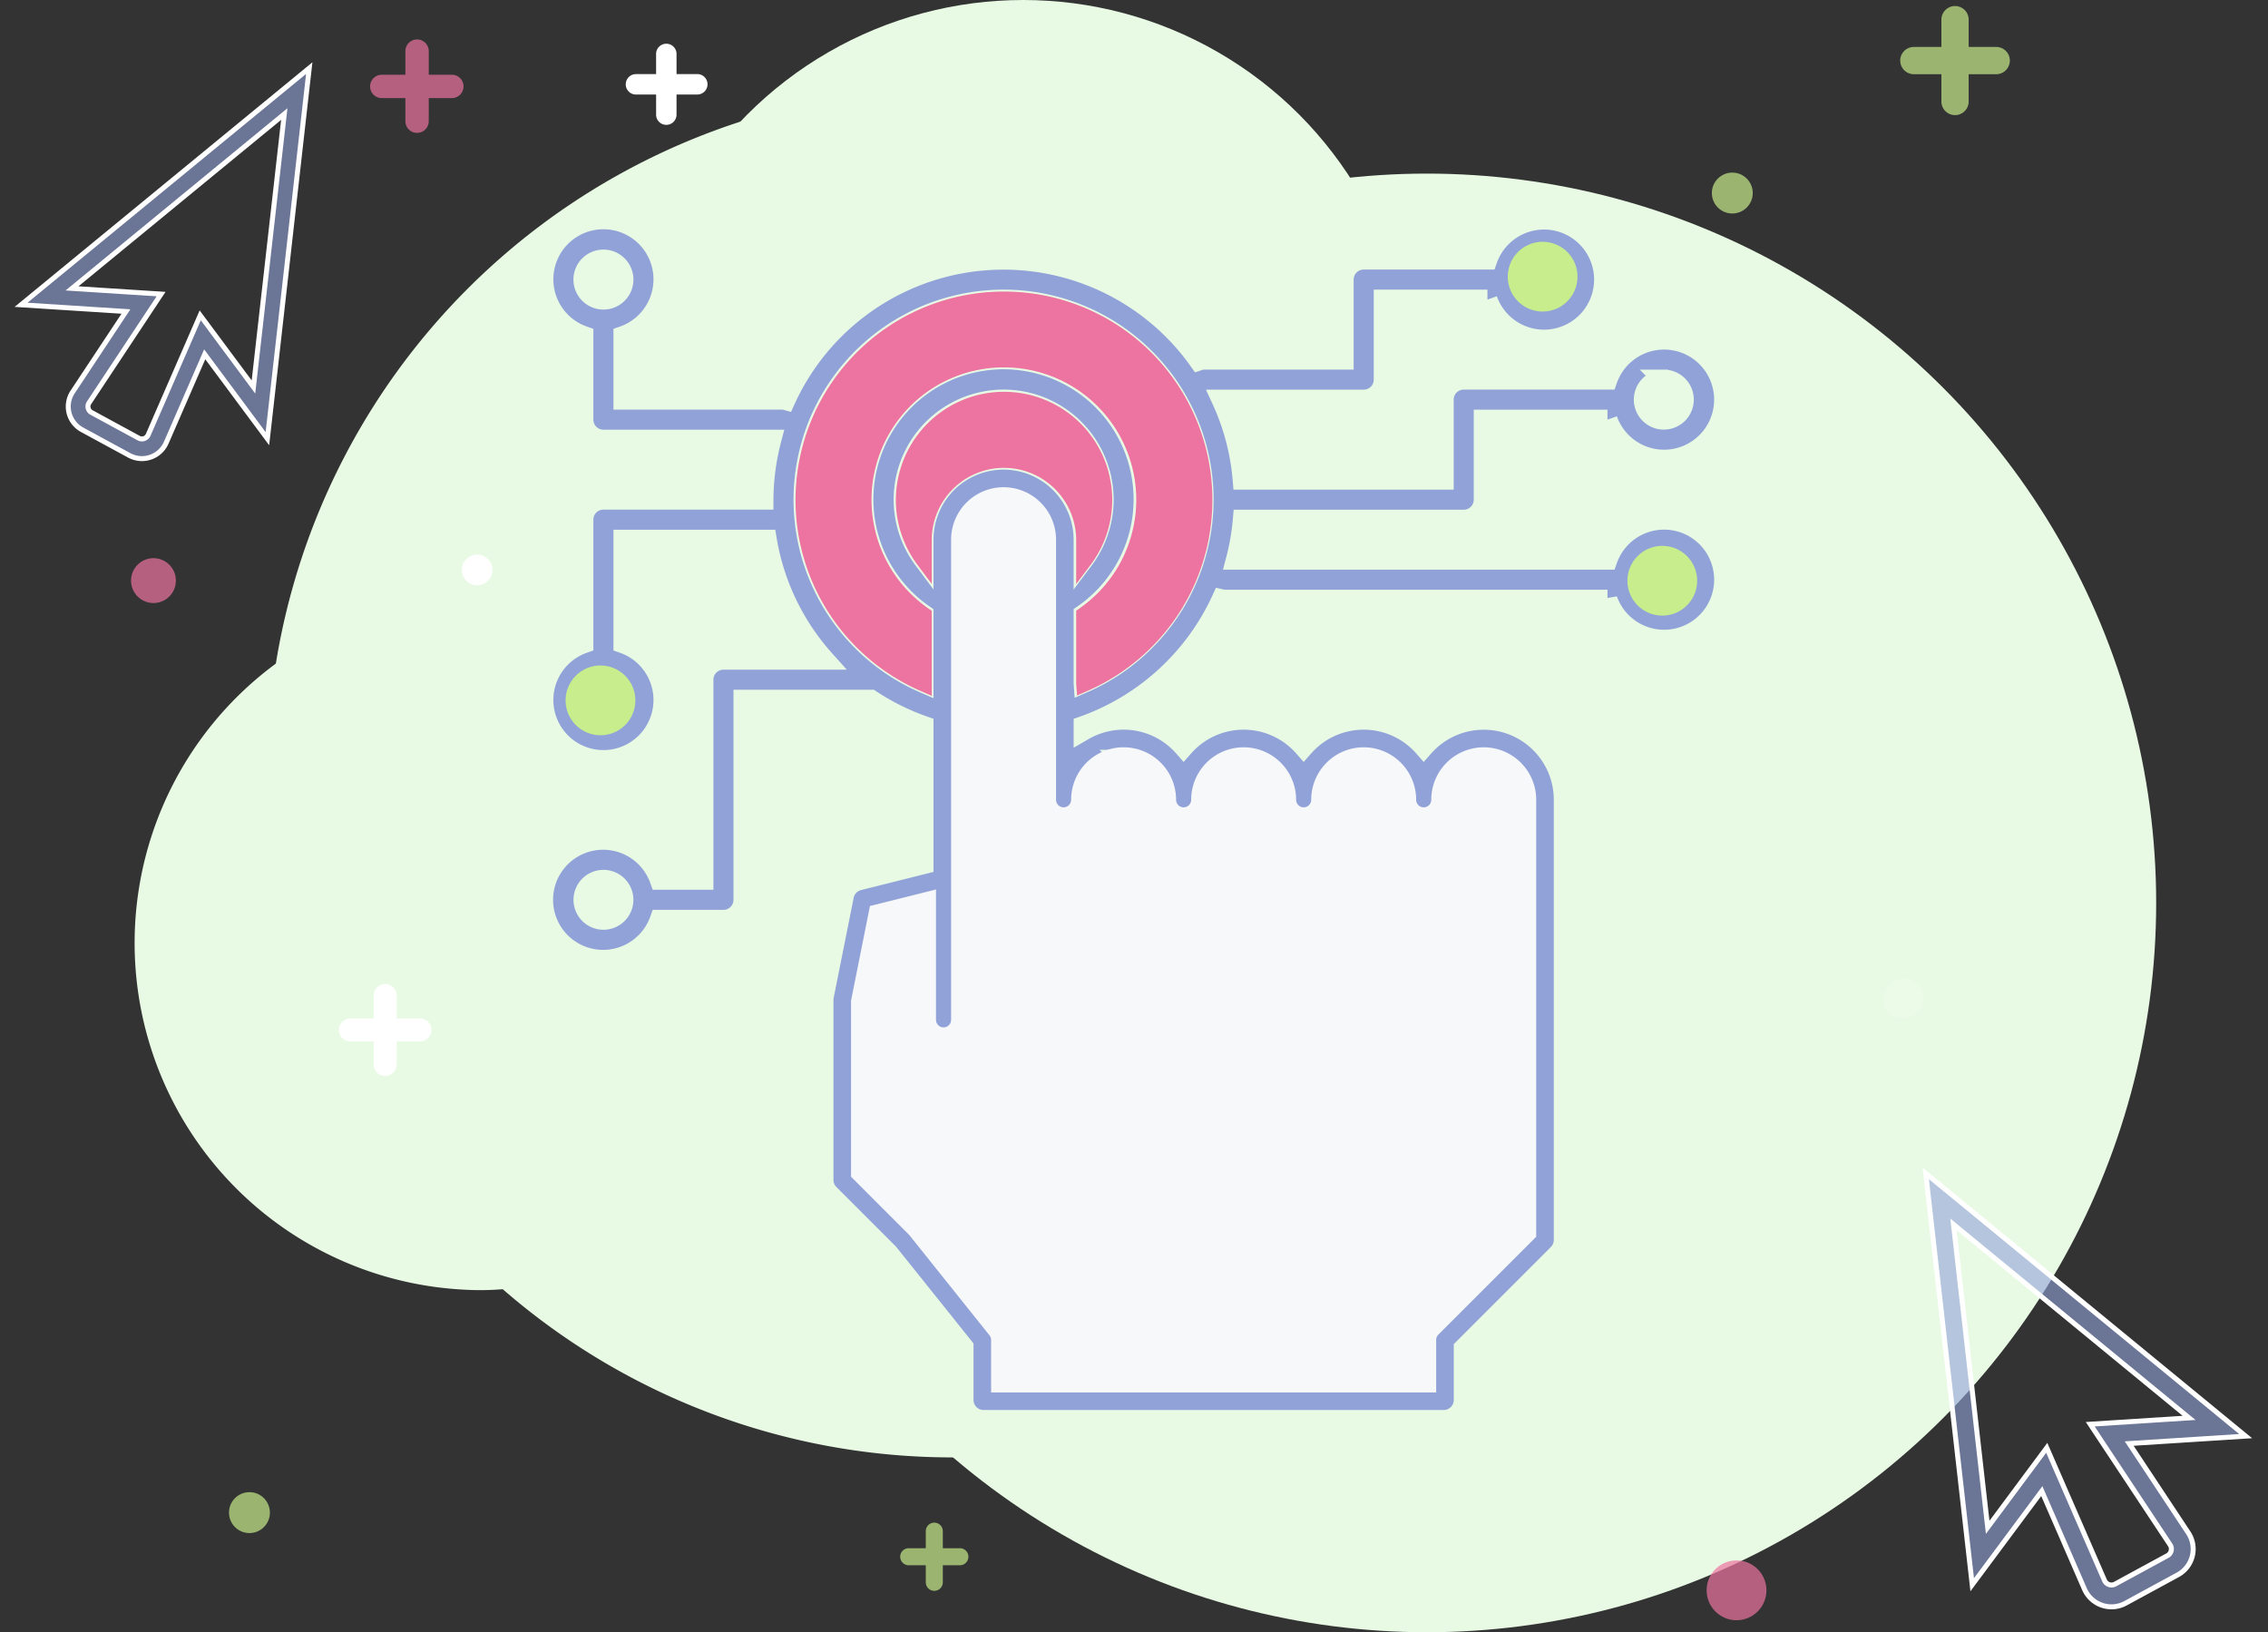
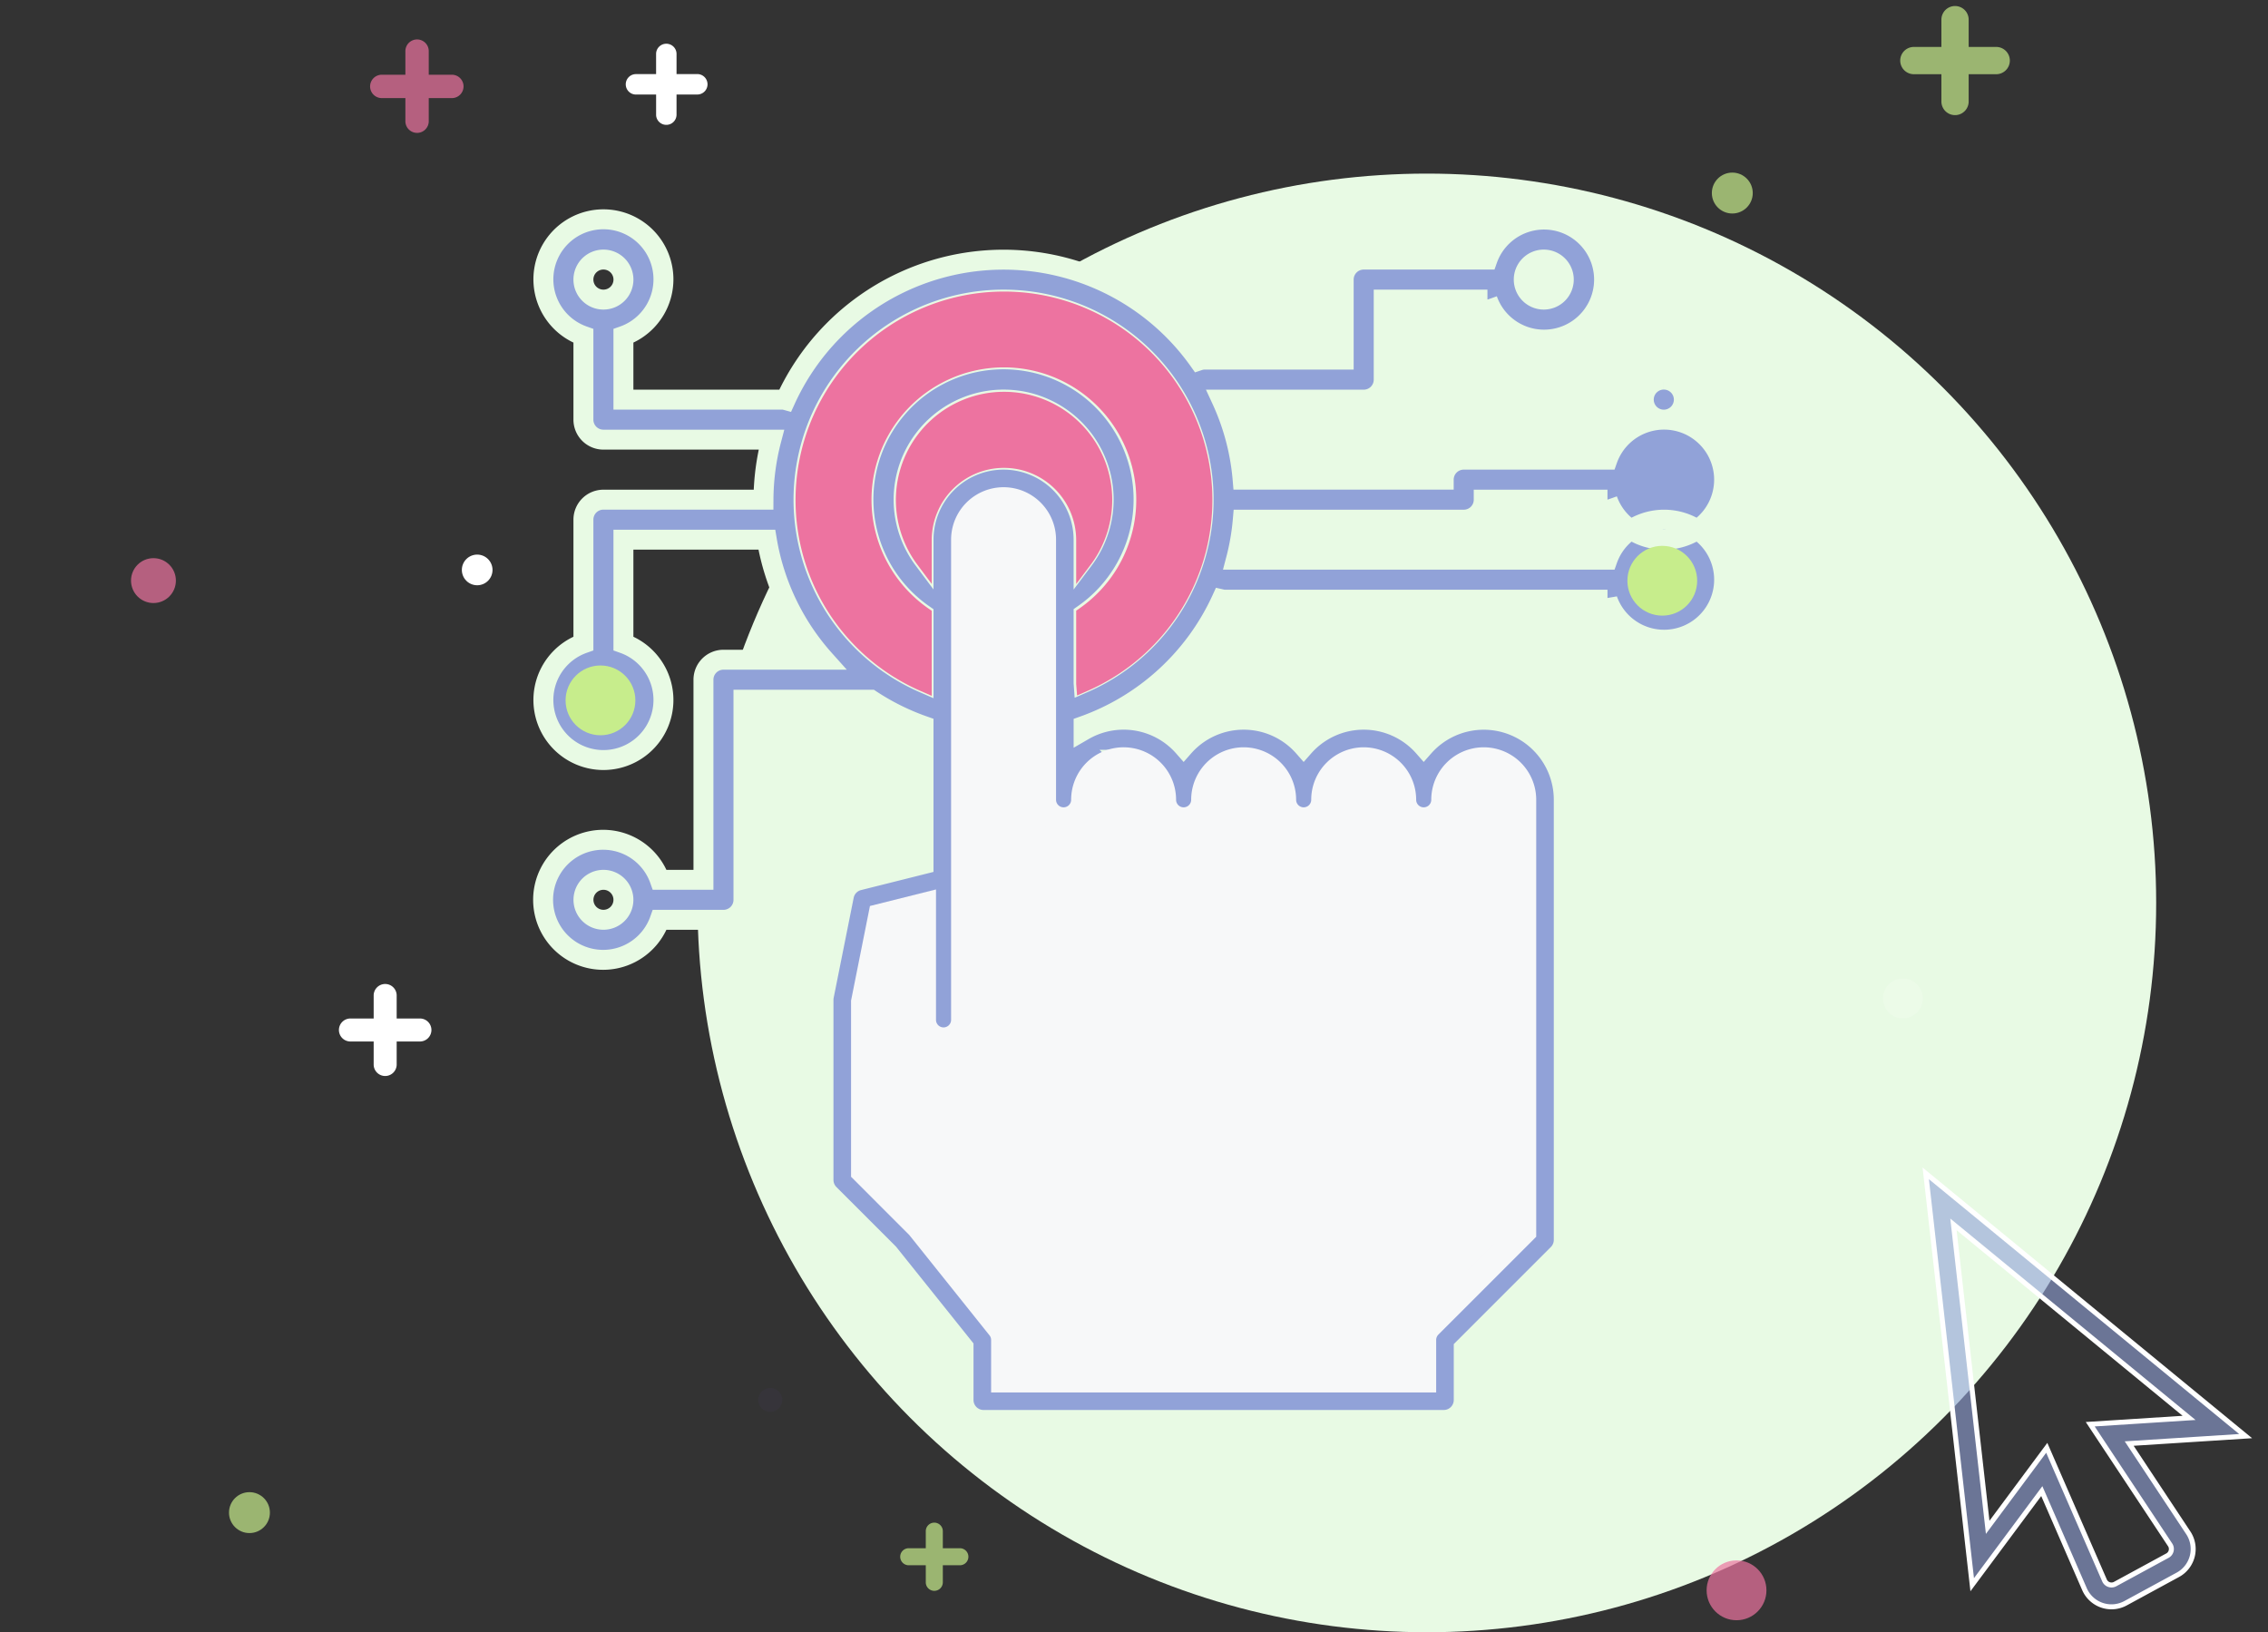
<svg xmlns="http://www.w3.org/2000/svg" width="454.963" height="327.441" viewBox="0 0 454.963 327.441">
  <rect x="0" y="0" width="454.963" height="327.441" fill="#333333" stroke="none" />
  <g id="Group_171" data-name="Group 171" transform="translate(-11.044 -17)">
    <circle id="Ellipse_47" data-name="Ellipse 47" cx="2.42" cy="2.42" r="2.42" transform="translate(163.139 295.42)" fill="#763cbe" opacity="0.05" />
    <g id="Group_147" data-name="Group 147" transform="translate(33 17)">
      <g id="Group_146" data-name="Group 146" transform="translate(0 12.582)">
        <path id="Shape" d="M274.124,103.794A55.617,55.617,0,0,0,237.3,51.4V238.362A136.39,136.39,0,0,0,259.172,164.1a139.394,139.394,0,0,0-1.483-20.513h0A56.866,56.866,0,0,0,274.124,103.794Z" transform="translate(38.875 35.472)" fill="#e8fae4" />
-         <path id="Shape-2" data-name="Shape" d="M257.15,233.3H145.69a13.105,13.105,0,0,1-13.1-13.1V0A137.361,137.361,0,0,0,25.456,119.369,69.626,69.626,0,0,0,69.57,242.816a55.482,55.482,0,0,0,7.909-.494A137.377,137.377,0,0,0,257.15,233.3Z" transform="translate(14.208 0) rotate(3)" fill="#e8fae4" />
        <ellipse id="Ellipse_50" data-name="Ellipse 50" cx="146.307" cy="146.307" rx="146.307" ry="146.307" transform="translate(117.961 22.244)" fill="#e8fae4" />
      </g>
-       <ellipse id="Ellipse_51" data-name="Ellipse 51" cx="78.164" cy="78.164" rx="78.164" ry="78.164" transform="translate(105.135 0)" fill="#e8fae4" />
    </g>
    <g id="Group_160" data-name="Group 160" opacity="0.7">
      <g id="Group_96" data-name="Group 96" transform="translate(392.285 18.208)">
        <path id="Union_1" data-name="Union 1" d="M8.206,19.151V13.679H2.735a2.736,2.736,0,1,1,0-5.471H8.206V2.736a2.735,2.735,0,1,1,5.47,0V8.208h5.471a2.736,2.736,0,1,1,0,5.471H13.676v5.472a2.735,2.735,0,1,1-5.47,0Z" transform="translate(0 0)" fill="#c7ed8c" />
      </g>
      <ellipse id="Ellipse_21" data-name="Ellipse 21" cx="4.103" cy="4.103" rx="4.103" ry="4.103" transform="translate(354.443 51.624)" fill="#c7ed8c" />
      <g id="Group_97" data-name="Group 97" transform="translate(191.626 322.454)">
        <path id="Union_1-2" data-name="Union 1" d="M5.13,11.968V8.549H1.71a1.71,1.71,0,0,1,0-3.42H5.13V1.71a1.71,1.71,0,1,1,3.42,0V5.129h3.419a1.71,1.71,0,1,1,0,3.42H8.55v3.419a1.71,1.71,0,1,1-3.42,0Z" transform="translate(0 0)" fill="#c7ed8c" />
      </g>
      <ellipse id="Ellipse_26" data-name="Ellipse 26" cx="4.103" cy="4.103" rx="4.103" ry="4.103" transform="translate(56.981 316.339)" fill="#c7ed8c" />
    </g>
    <g id="Group_161" data-name="Group 161" opacity="0.7">
      <g id="Group_98" data-name="Group 98" transform="translate(104.083 43.71) rotate(180)" opacity="0.998">
        <path id="Union_1-3" data-name="Union 1" d="M7.03,16.4V11.717H2.344a2.344,2.344,0,1,1,0-4.687H7.03V2.344a2.344,2.344,0,1,1,4.687,0V7.03H16.4a2.344,2.344,0,0,1,0,4.687H11.717V16.4a2.344,2.344,0,0,1-4.687,0Z" transform="translate(18.748 18.748) rotate(180)" fill="#ed73a0" />
      </g>
      <circle id="Ellipse_23" data-name="Ellipse 23" cx="4.501" cy="4.501" r="4.501" transform="translate(46.329 137.974) rotate(180)" fill="#ed73a0" opacity="0.998" />
      <circle id="Ellipse_25" data-name="Ellipse 25" cx="6.001" cy="6.001" r="6.001" transform="translate(365.394 342.031) rotate(180)" fill="#ed73a0" opacity="0.998" />
    </g>
    <path id="np_click_2649284_000000" d="M58.33,95.324a5.9,5.9,0,0,1-5.623-4.174l-6.434-20.4L30.428,87.953l-.609-83L88.074,64.076,64.7,63.11l9.874,18.981a5.886,5.886,0,0,1-3,8.239L60.658,94.853a6.031,6.031,0,0,1-2.329.471Zm-10.158-33.1,8.71,27.606a1.531,1.531,0,0,0,2.1.982L69.9,86.29a1.516,1.516,0,0,0,.8-2.178L57.337,58.432l19.841.819L34.271,15.707l.45,61.13Z" transform="matrix(0.995, -0.105, 0.105, 0.995, 367.16, 250.588)" fill="rgba(145,162,216,0.6)" stroke="#fff" stroke-width="1" />
-     <path id="np_click_2649284_000000-2" data-name="np_click_2649284_000000" d="M25.686,0a5.32,5.32,0,0,0-5.066,3.761l-5.8,18.383L.548,6.641,0,81.414,52.483,28.153l-21.055.87,8.9-17.1a5.3,5.3,0,0,0-2.7-7.423L27.784.424A5.433,5.433,0,0,0,25.686,0ZM16.535,29.819,24.381,4.949a1.379,1.379,0,0,1,1.893-.884l9.839,4.075A1.365,1.365,0,0,1,36.83,10.1L24.791,33.237,42.666,32.5,4.01,71.73l.406-55.074Z" transform="matrix(-0.995, -0.105, 0.105, -0.995, 64.531, 111.669)" fill="rgba(145,162,216,0.6)" stroke="#fff" stroke-width="1" />
    <g id="Group_128" data-name="Group 128" transform="translate(79.081 25.709)">
      <ellipse id="Ellipse_20" data-name="Ellipse 20" cx="3.076" cy="3.076" rx="3.076" ry="3.076" transform="translate(24.611 102.547)" fill="#fff" />
      <g id="Group_100" data-name="Group 100" transform="translate(-0.001 188.686)">
        <path id="Union_1-4" data-name="Union 1" d="M6.923,16.151V11.537H2.308a2.308,2.308,0,1,1,0-4.615H6.923V2.308a2.307,2.307,0,1,1,4.614,0V6.922h4.615a2.308,2.308,0,1,1,0,4.615H11.537v4.614a2.307,2.307,0,1,1-4.614,0Z" transform="translate(18.46 18.459) rotate(180)" fill="#fff" />
      </g>
      <g id="Group_95" data-name="Group 95" transform="translate(57.427 0.001)">
        <path id="Union_1-5" data-name="Union 1" d="M6.152,14.357v-4.1H2.05a2.051,2.051,0,0,1,0-4.1h4.1V2.05a2.051,2.051,0,0,1,4.1,0v4.1h4.1a2.051,2.051,0,1,1,0,4.1h-4.1v4.1a2.051,2.051,0,0,1-4.1,0Z" fill="#fff" />
      </g>
      <g id="Group_103" data-name="Group 103" transform="matrix(-0.017, 1, -1, -0.017, 267.939, 99.11)" opacity="0.269">
        <path id="Union_1-6" data-name="Union 1" d="M4.9,11.435V8.168H1.634a1.634,1.634,0,1,1,0-3.268H4.9V1.634a1.633,1.633,0,1,1,3.267,0V4.9h3.268a1.634,1.634,0,0,1,0,3.268H8.168v3.267a1.633,1.633,0,1,1-3.267,0Z" transform="translate(0 0)" fill="#fff" />
      </g>
      <ellipse id="Ellipse_31" data-name="Ellipse 31" cx="3.996" cy="3.996" rx="3.996" ry="3.996" transform="matrix(-0.105, 0.995, -0.995, -0.105, 318.079, 188.029)" fill="#fff" opacity="0.162" />
    </g>
    <g id="Group_170" data-name="Group 170" transform="translate(-8.5 -8.5)">
-       <path id="np_tap_1845152_000000" d="M189.336,63.356a4.008,4.008,0,0,0,4.013-4.013V43.289h24.823a12.042,12.042,0,1,0,0-8.027H189.335a4.012,4.012,0,0,0-4.013,4.013V55.33H144.987a47.738,47.738,0,0,0-4.234-16.054H169.27a4.008,4.008,0,0,0,4.013-4.013V19.209h20.81a12.042,12.042,0,1,0,0-8.027H169.27a4.012,4.012,0,0,0-4.013,4.013V31.249h-28.1a3.919,3.919,0,0,0-.953.191A48.048,48.048,0,0,0,53.28,39.356a2.842,2.842,0,0,0-.4-.08H20.771V26.493a12.042,12.042,0,1,0-8.027,0v16.8A4.008,4.008,0,0,0,16.758,47.3H50.45a48.305,48.305,0,0,0-1.585,12.04H16.757a4.012,4.012,0,0,0-4.013,4.013V88.179a12.042,12.042,0,1,0,8.027,0V67.37H49.536A47.9,47.9,0,0,0,61.105,91.45H40.837a4.012,4.012,0,0,0-4.013,4.013V135.6H28.055a12.042,12.042,0,1,0,0,8.027H40.837a4.008,4.008,0,0,0,4.013-4.014V99.477H70.416a48.164,48.164,0,0,0,10.555,5.238v27.743l-13.013,3.261a4,4,0,0,0-2.96,3.1l-4.013,20.067a4.247,4.247,0,0,0-.08.793V195.8a4.018,4.018,0,0,0,1.174,2.84l11.88,11.88L89,229.31v10.635a4.008,4.008,0,0,0,4.013,4.013h92.31a4.008,4.008,0,0,0,4.014-4.013V229.571l18.893-18.893a4.018,4.018,0,0,0,1.174-2.84v-88.3a16.052,16.052,0,0,0-28.094-10.606,16.028,16.028,0,0,0-24.08,0,16.028,16.028,0,0,0-24.08,0,16.015,16.015,0,0,0-20.067-3.291v-.913a48.29,48.29,0,0,0,27.692-25.4c.13.03.271.06.4.08h77a12.042,12.042,0,1,0,0-8.027h-74.54a47.293,47.293,0,0,0,1.385-8.027Zm40.134-28.1a4.016,4.016,0,1,1-4.013,4.013,4.011,4.011,0,0,1,4.013-4.013Zm-24.08-24.08a4.016,4.016,0,1,1-4.013,4.013,4.011,4.011,0,0,1,4.013-4.013Zm-188.632,0a4.016,4.016,0,1,1-4.013,4.013,4.011,4.011,0,0,1,4.013-4.013Zm0,92.31a4.008,4.008,0,1,1,2.839-1.174,4.011,4.011,0,0,1-2.839,1.174Zm0,40.134a4.008,4.008,0,1,1,2.839-1.174,4.011,4.011,0,0,1-2.839,1.174Zm212.71-72.241a4.016,4.016,0,1,1-4.013,4.013,4.011,4.011,0,0,1,4.013-4.013ZM97.026,51.316A16.049,16.049,0,0,0,80.973,67.37v3.973a20.064,20.064,0,1,1,32.107.04V67.37A16.066,16.066,0,0,0,97.026,51.316Zm24.08,60.2a8.016,8.016,0,0,1,8.027,8.027,4.013,4.013,0,1,0,8.027,0,8.027,8.027,0,1,1,16.054,0,4.013,4.013,0,1,0,8.027,0,8.027,8.027,0,1,1,16.054,0,4.013,4.013,0,1,0,8.027,0,8.027,8.027,0,1,1,16.054,0v86.631l-18.893,18.893a4.018,4.018,0,0,0-1.174,2.84v8.027H97.027v-8.027a4,4,0,0,0-.883-2.508L80.091,205.333q-.135-.166-.3-.331L68.933,194.136V160.082l3.431-17.187,8.609-2.157v22.957a4.013,4.013,0,0,0,8.027,0V67.372a8.027,8.027,0,1,1,16.054,0v52.173a4.013,4.013,0,0,0,8.027,0,8.024,8.024,0,0,1,8.027-8.027ZM113.08,96.107V82.341a28.1,28.1,0,1,0-32.107.02V96.117a40.13,40.13,0,1,1,32.108,0Z" transform="translate(123.833 66.395)" fill="#91a2d8" stroke="#e8fae4" stroke-width="4" />
+       <path id="np_tap_1845152_000000" d="M189.336,63.356a4.008,4.008,0,0,0,4.013-4.013h24.823a12.042,12.042,0,1,0,0-8.027H189.335a4.012,4.012,0,0,0-4.013,4.013V55.33H144.987a47.738,47.738,0,0,0-4.234-16.054H169.27a4.008,4.008,0,0,0,4.013-4.013V19.209h20.81a12.042,12.042,0,1,0,0-8.027H169.27a4.012,4.012,0,0,0-4.013,4.013V31.249h-28.1a3.919,3.919,0,0,0-.953.191A48.048,48.048,0,0,0,53.28,39.356a2.842,2.842,0,0,0-.4-.08H20.771V26.493a12.042,12.042,0,1,0-8.027,0v16.8A4.008,4.008,0,0,0,16.758,47.3H50.45a48.305,48.305,0,0,0-1.585,12.04H16.757a4.012,4.012,0,0,0-4.013,4.013V88.179a12.042,12.042,0,1,0,8.027,0V67.37H49.536A47.9,47.9,0,0,0,61.105,91.45H40.837a4.012,4.012,0,0,0-4.013,4.013V135.6H28.055a12.042,12.042,0,1,0,0,8.027H40.837a4.008,4.008,0,0,0,4.013-4.014V99.477H70.416a48.164,48.164,0,0,0,10.555,5.238v27.743l-13.013,3.261a4,4,0,0,0-2.96,3.1l-4.013,20.067a4.247,4.247,0,0,0-.08.793V195.8a4.018,4.018,0,0,0,1.174,2.84l11.88,11.88L89,229.31v10.635a4.008,4.008,0,0,0,4.013,4.013h92.31a4.008,4.008,0,0,0,4.014-4.013V229.571l18.893-18.893a4.018,4.018,0,0,0,1.174-2.84v-88.3a16.052,16.052,0,0,0-28.094-10.606,16.028,16.028,0,0,0-24.08,0,16.028,16.028,0,0,0-24.08,0,16.015,16.015,0,0,0-20.067-3.291v-.913a48.29,48.29,0,0,0,27.692-25.4c.13.03.271.06.4.08h77a12.042,12.042,0,1,0,0-8.027h-74.54a47.293,47.293,0,0,0,1.385-8.027Zm40.134-28.1a4.016,4.016,0,1,1-4.013,4.013,4.011,4.011,0,0,1,4.013-4.013Zm-24.08-24.08a4.016,4.016,0,1,1-4.013,4.013,4.011,4.011,0,0,1,4.013-4.013Zm-188.632,0a4.016,4.016,0,1,1-4.013,4.013,4.011,4.011,0,0,1,4.013-4.013Zm0,92.31a4.008,4.008,0,1,1,2.839-1.174,4.011,4.011,0,0,1-2.839,1.174Zm0,40.134a4.008,4.008,0,1,1,2.839-1.174,4.011,4.011,0,0,1-2.839,1.174Zm212.71-72.241a4.016,4.016,0,1,1-4.013,4.013,4.011,4.011,0,0,1,4.013-4.013ZM97.026,51.316A16.049,16.049,0,0,0,80.973,67.37v3.973a20.064,20.064,0,1,1,32.107.04V67.37A16.066,16.066,0,0,0,97.026,51.316Zm24.08,60.2a8.016,8.016,0,0,1,8.027,8.027,4.013,4.013,0,1,0,8.027,0,8.027,8.027,0,1,1,16.054,0,4.013,4.013,0,1,0,8.027,0,8.027,8.027,0,1,1,16.054,0,4.013,4.013,0,1,0,8.027,0,8.027,8.027,0,1,1,16.054,0v86.631l-18.893,18.893a4.018,4.018,0,0,0-1.174,2.84v8.027H97.027v-8.027a4,4,0,0,0-.883-2.508L80.091,205.333q-.135-.166-.3-.331L68.933,194.136V160.082l3.431-17.187,8.609-2.157v22.957a4.013,4.013,0,0,0,8.027,0V67.372a8.027,8.027,0,1,1,16.054,0v52.173a4.013,4.013,0,0,0,8.027,0,8.024,8.024,0,0,1,8.027-8.027ZM113.08,96.107V82.341a28.1,28.1,0,1,0-32.107.02V96.117a40.13,40.13,0,1,1,32.108,0Z" transform="translate(123.833 66.395)" fill="#91a2d8" stroke="#e8fae4" stroke-width="4" />
      <path id="np_tap_1845152_000000-2" data-name="np_tap_1845152_000000" d="M116.111,107.147a8.016,8.016,0,0,1,8.027,8.027,4.013,4.013,0,0,0,8.027,0,8.027,8.027,0,1,1,16.054,0,4.013,4.013,0,1,0,8.027,0,8.027,8.027,0,1,1,16.054,0,4.013,4.013,0,1,0,8.027,0,8.027,8.027,0,1,1,16.054,0V201.8L177.486,220.7a4.018,4.018,0,0,0-1.174,2.84v8.027H92.032v-8.027a4,4,0,0,0-.883-2.508L75.1,200.962q-.135-.166-.3-.331L63.938,189.764V155.71l3.431-17.187,8.609-2.157v22.957a4.013,4.013,0,0,0,8.027,0V63a8.027,8.027,0,1,1,16.054,0v52.173a4.013,4.013,0,0,0,8.027,0,8.024,8.024,0,0,1,8.027-8.027Z" transform="translate(128.829 70.767)" fill="#f7f8f9" stroke="#f7f8f9" stroke-width="5" />
      <path id="np_tap_1845152_000000-3" data-name="np_tap_1845152_000000" d="M93.048,50.13A16.082,16.082,0,0,0,76.962,66.216V70.2a20.1,20.1,0,1,1,32.172.04V66.216A16.1,16.1,0,0,0,93.048,50.13Zm16.086,44.882V81.218a28.153,28.153,0,1,0-32.172.02V95.021a40.211,40.211,0,1,1,32.173,0Z" transform="translate(127.893 67.629)" fill="#ed73a0" stroke="#ed73a0" stroke-width="3.2" />
-       <circle id="Ellipse_58" data-name="Ellipse 58" cx="7" cy="7" r="7" transform="translate(322 74)" fill="#c7ed8c" />
      <circle id="Ellipse_59" data-name="Ellipse 59" cx="7" cy="7" r="7" transform="translate(133 159)" fill="#c7ed8c" />
      <circle id="Ellipse_60" data-name="Ellipse 60" cx="7" cy="7" r="7" transform="translate(346 135)" fill="#c7ed8c" />
    </g>
  </g>
</svg>